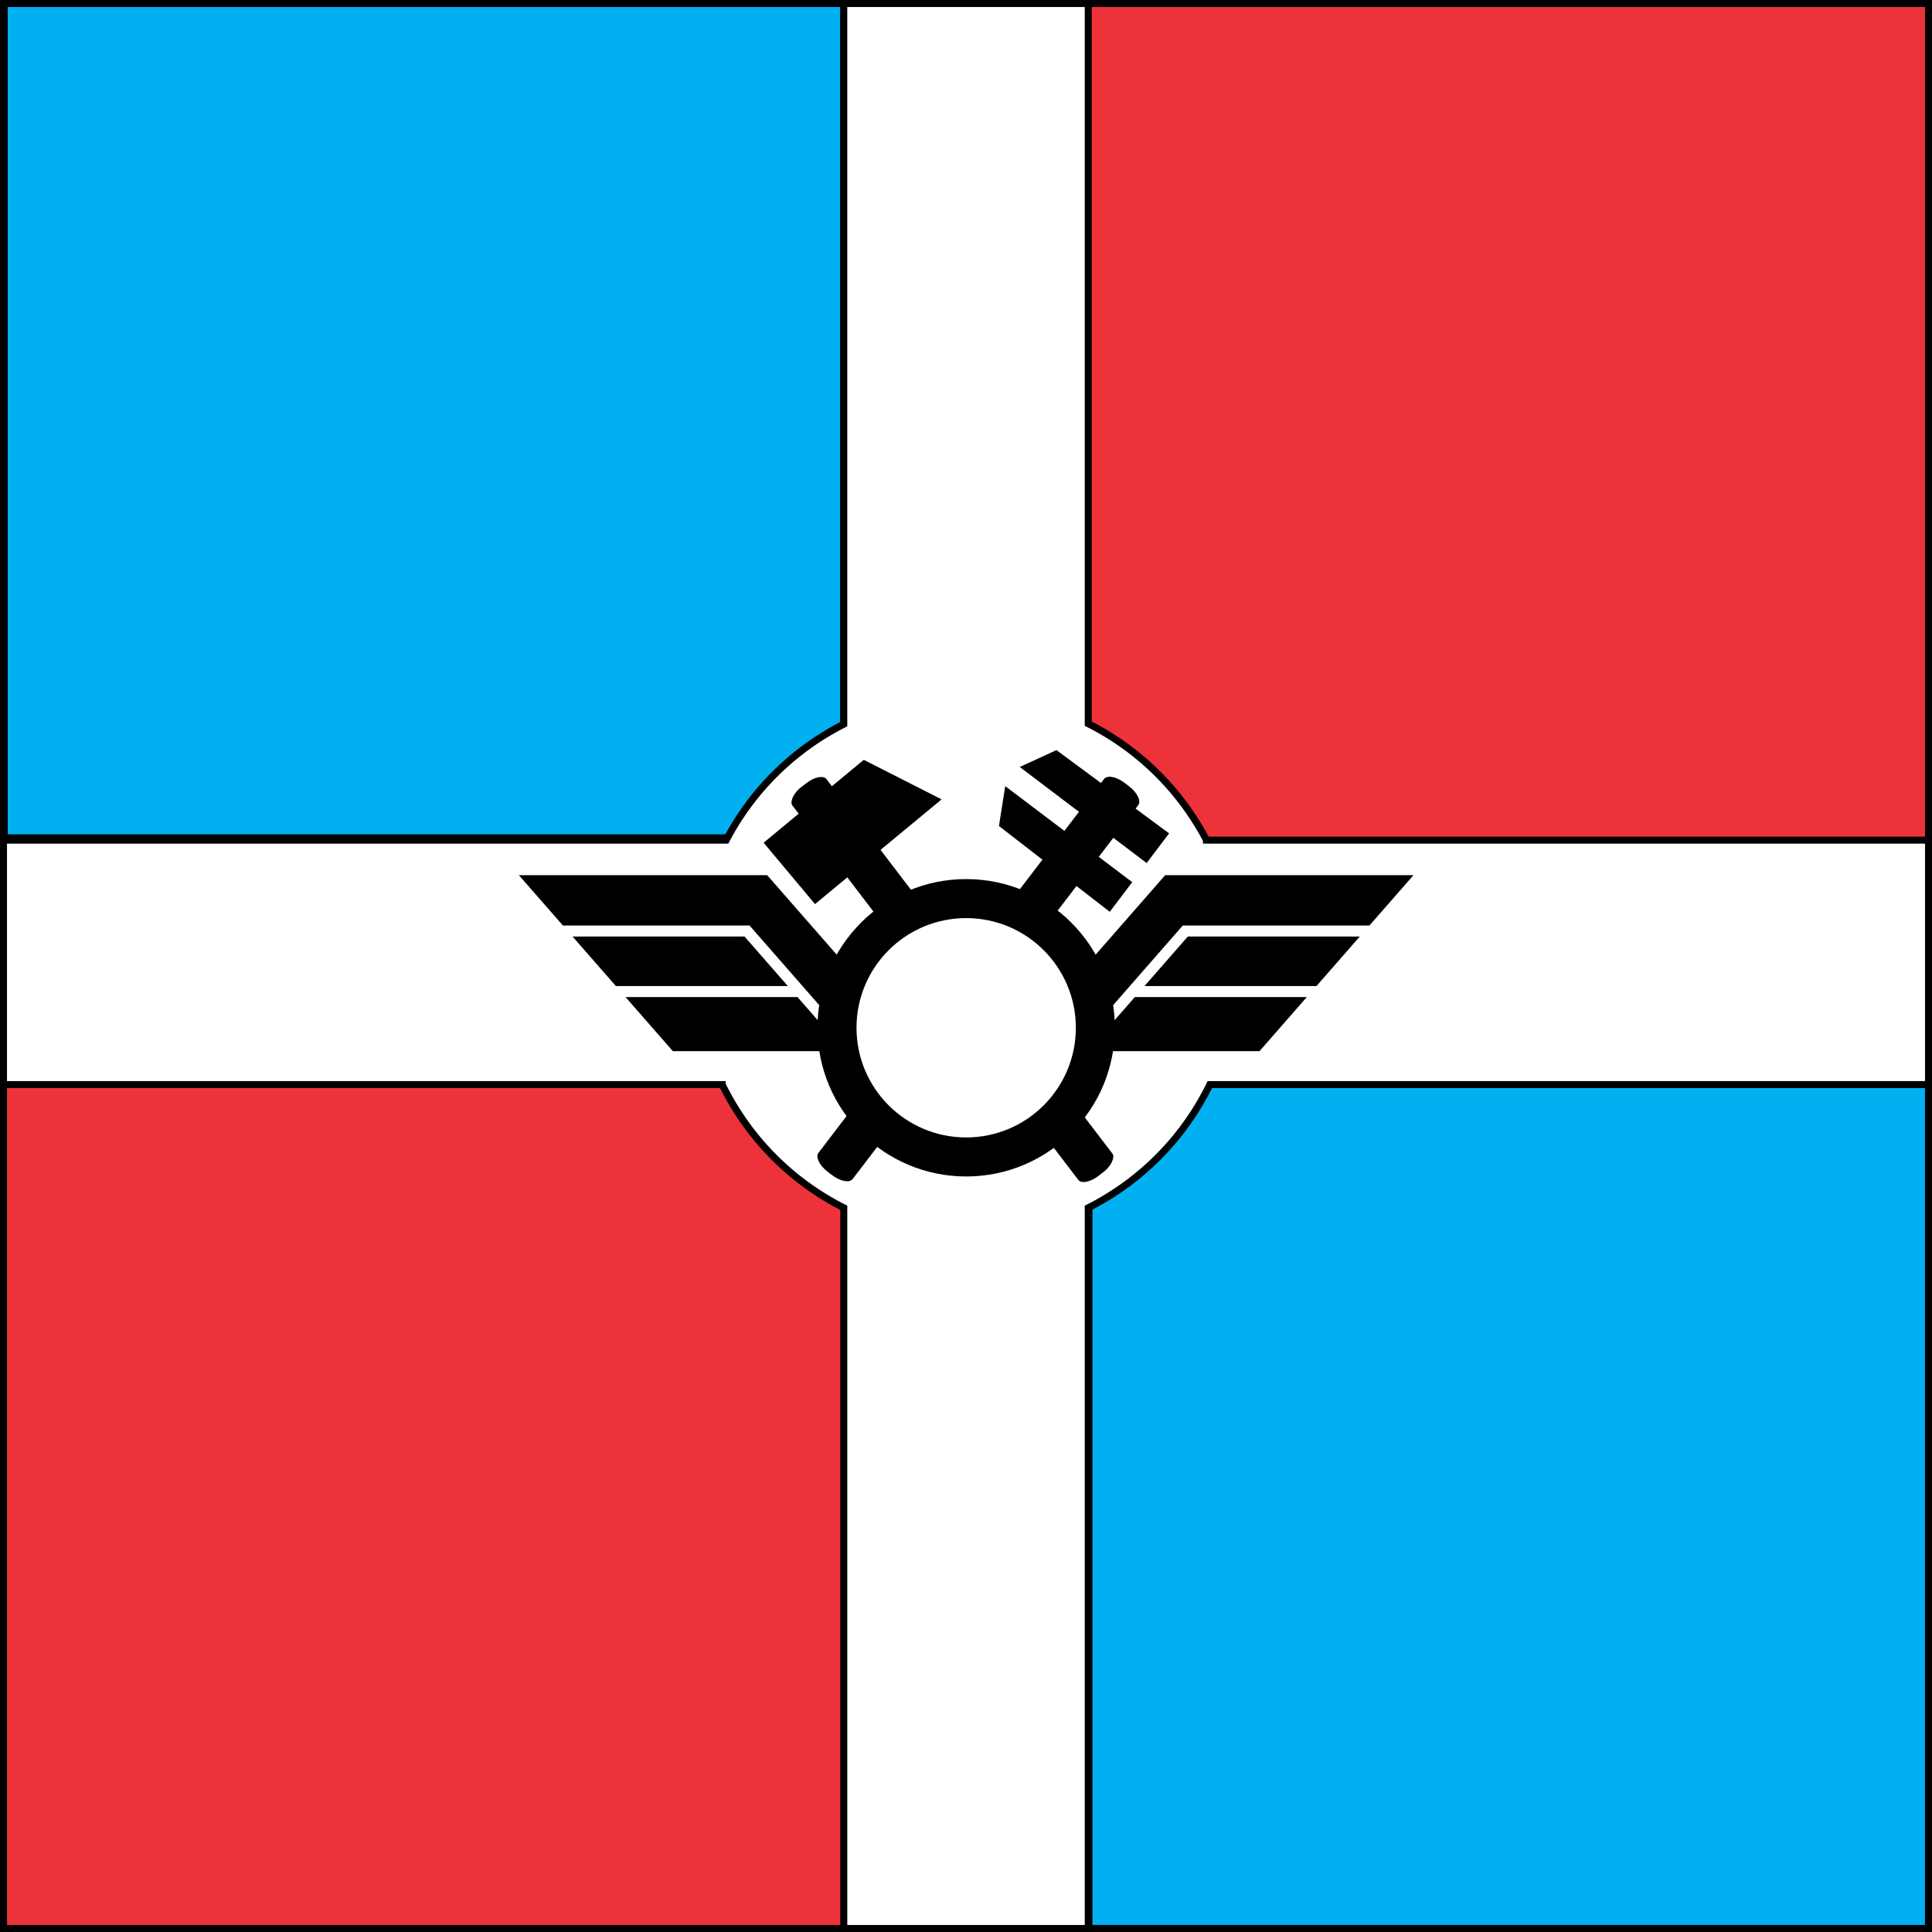
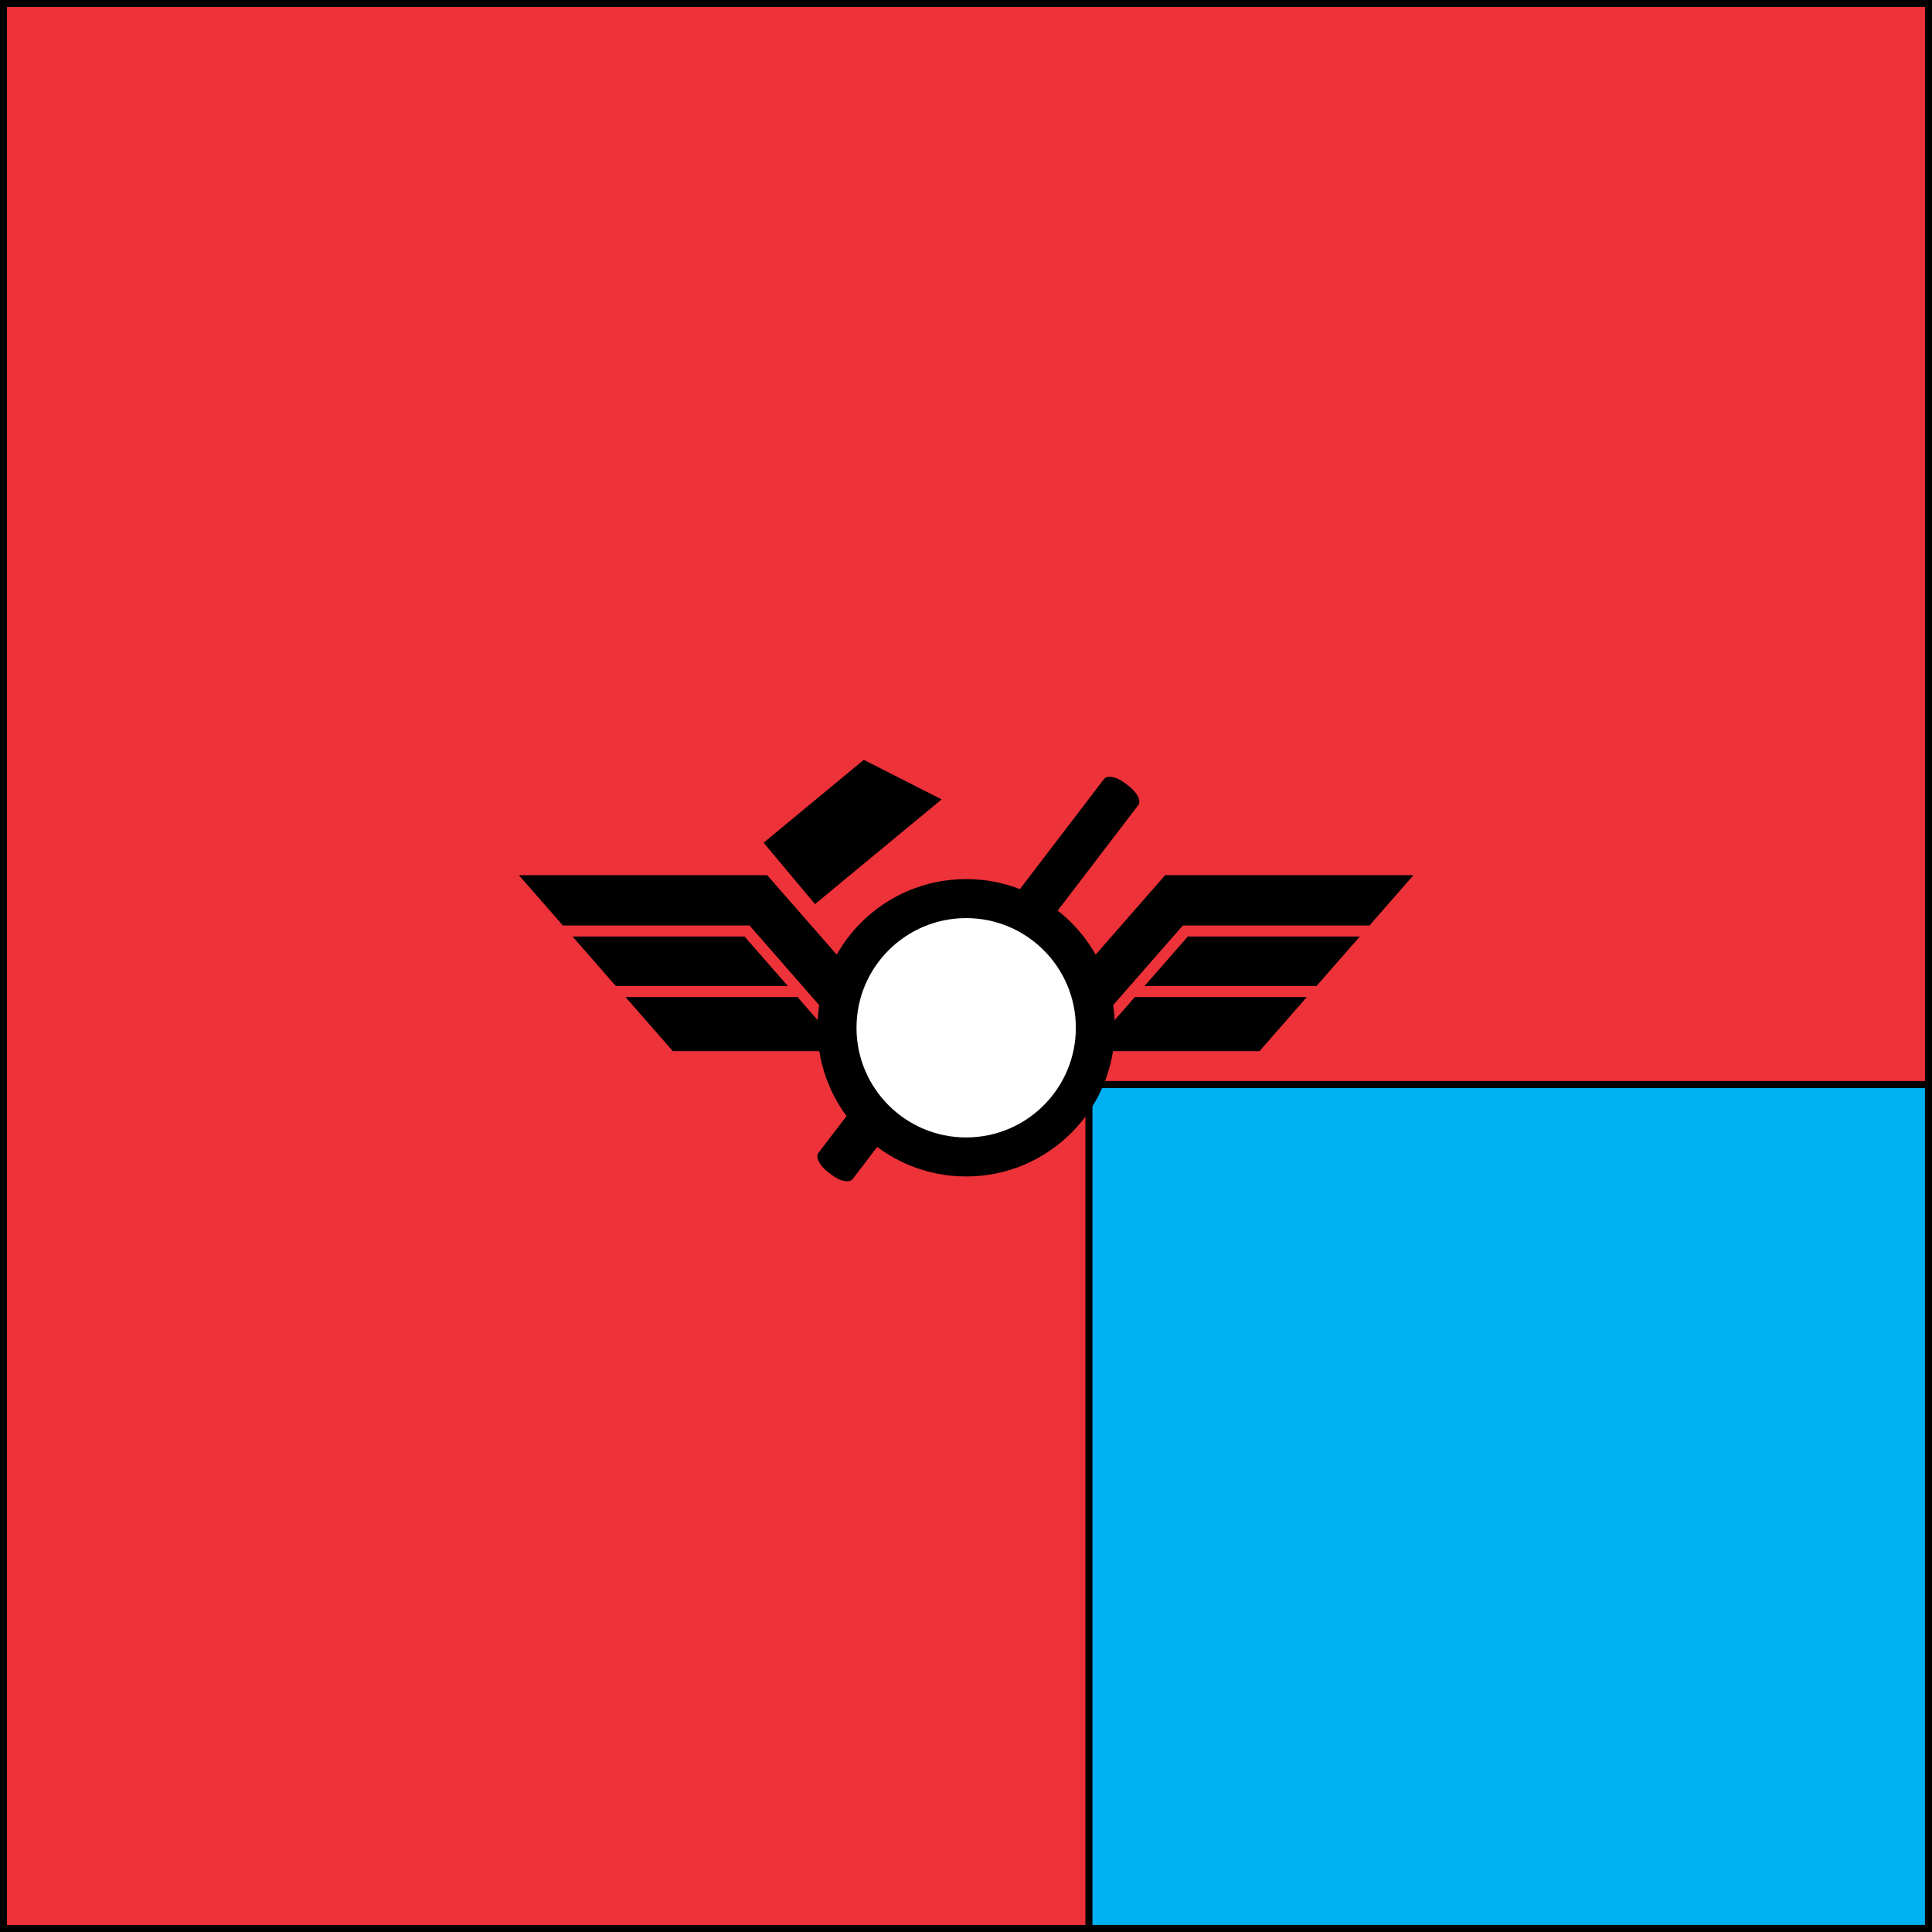
<svg xmlns="http://www.w3.org/2000/svg" xmlns:xlink="http://www.w3.org/1999/xlink" width="900" height="900" version="1.1" viewBox="0 0 900 900">
  <rect x="0" y="0" width="900" height="900" fill="#333333" stroke="none" />
  <g transform="translate(298.02 172.3)">
    <rect x="-296.39" y="-170.67" width="896.74" height="896.74" style="fill:#ed3239;stroke-width:3.26;stroke:#000" />
-     <rect x="-296.06" y="-170.67" width="391.11" height="388.66" style="fill:#01b0f1;stroke-width:3.26;stroke:#000" />
    <rect x="209.24" y="332.93" width="391.1" height="393.12" style="fill:#01b0f1;stroke-width:3.279;stroke:#000" />
-     <path d="m95.045-170.67v335.73a126.47 126.47 0 0 0-54.773 54.002h-336.66v113.88h334.81a126.47 126.47 0 0 0 56.626 57.403v335.73h113.88v-335.73a126.47 126.47 0 0 0 56.626-57.403h334.81v-113.88h-336.35a126.47 126.47 0 0 0-55.085-54.244v-335.49z" style="fill:#fff;stroke-width:3.26;stroke:#000" />
    <g transform="matrix(3.212 0 0 3.212 -364.43 -300.88)" style="stroke-width:.959">
      <g transform="translate(-.805 -.842)" style="stroke-width:.959">
        <g transform="matrix(.099 -.412 -.412 -.099 190.8 285.46)">
-           <path class="cls-2" transform="translate(-76.417 -439.96)" d="m348.78 512.74 21.82 49.91 8.55-10.86-18.7-44.15z" style="stroke-width:2.266" />
-           <path class="cls-2" d="m264.85 76.052-11.67 5.1 19.7 43.74 13.76 1.1z" />
-         </g>
+           </g>
        <path transform="rotate(37.374)" d="m240.44 10.667h0.776c1.515 0 2.735 0.61 2.735 1.367v68.228c0 0.757-1.22 1.367-2.735 1.367h-0.776c-1.515 0-2.735-0.61-2.735-1.367v-68.228c0-0.757 1.22-1.367 2.735-1.367z" style="stroke-linejoin:round;stroke-width:1.535" />
      </g>
      <g transform="translate(-.805)" style="stroke-width:.959">
        <path class="cls-2" d="m132.23 162.25 7.451 8.903 18.36-15.187-11.286-5.734z" />
-         <rect transform="matrix(-.795 .607 .607 .795 0 0)" x="-19.475" y="206.05" width="6.247" height="70.961" rx="2.624" ry="1.311" />
      </g>
      <path id="a" d="m95.93 166.96 6.385 7.299h27.068l15.947 18.227h8.943l-22.332-25.525zm7.785 8.898 6.283 7.182h24.941l-6.283-7.182zm7.684 8.781 6.863 7.846h24.941l-6.863-7.846z" />
      <use transform="matrix(-1 0 0 1 321.6 0)" style="stroke-width:.959" xlink:href="#a" />
      <circle cx="160.8" cy="189.09" r="18.735" style="fill:#fff;stroke-width:5.66;stroke:#000" />
    </g>
  </g>
</svg>